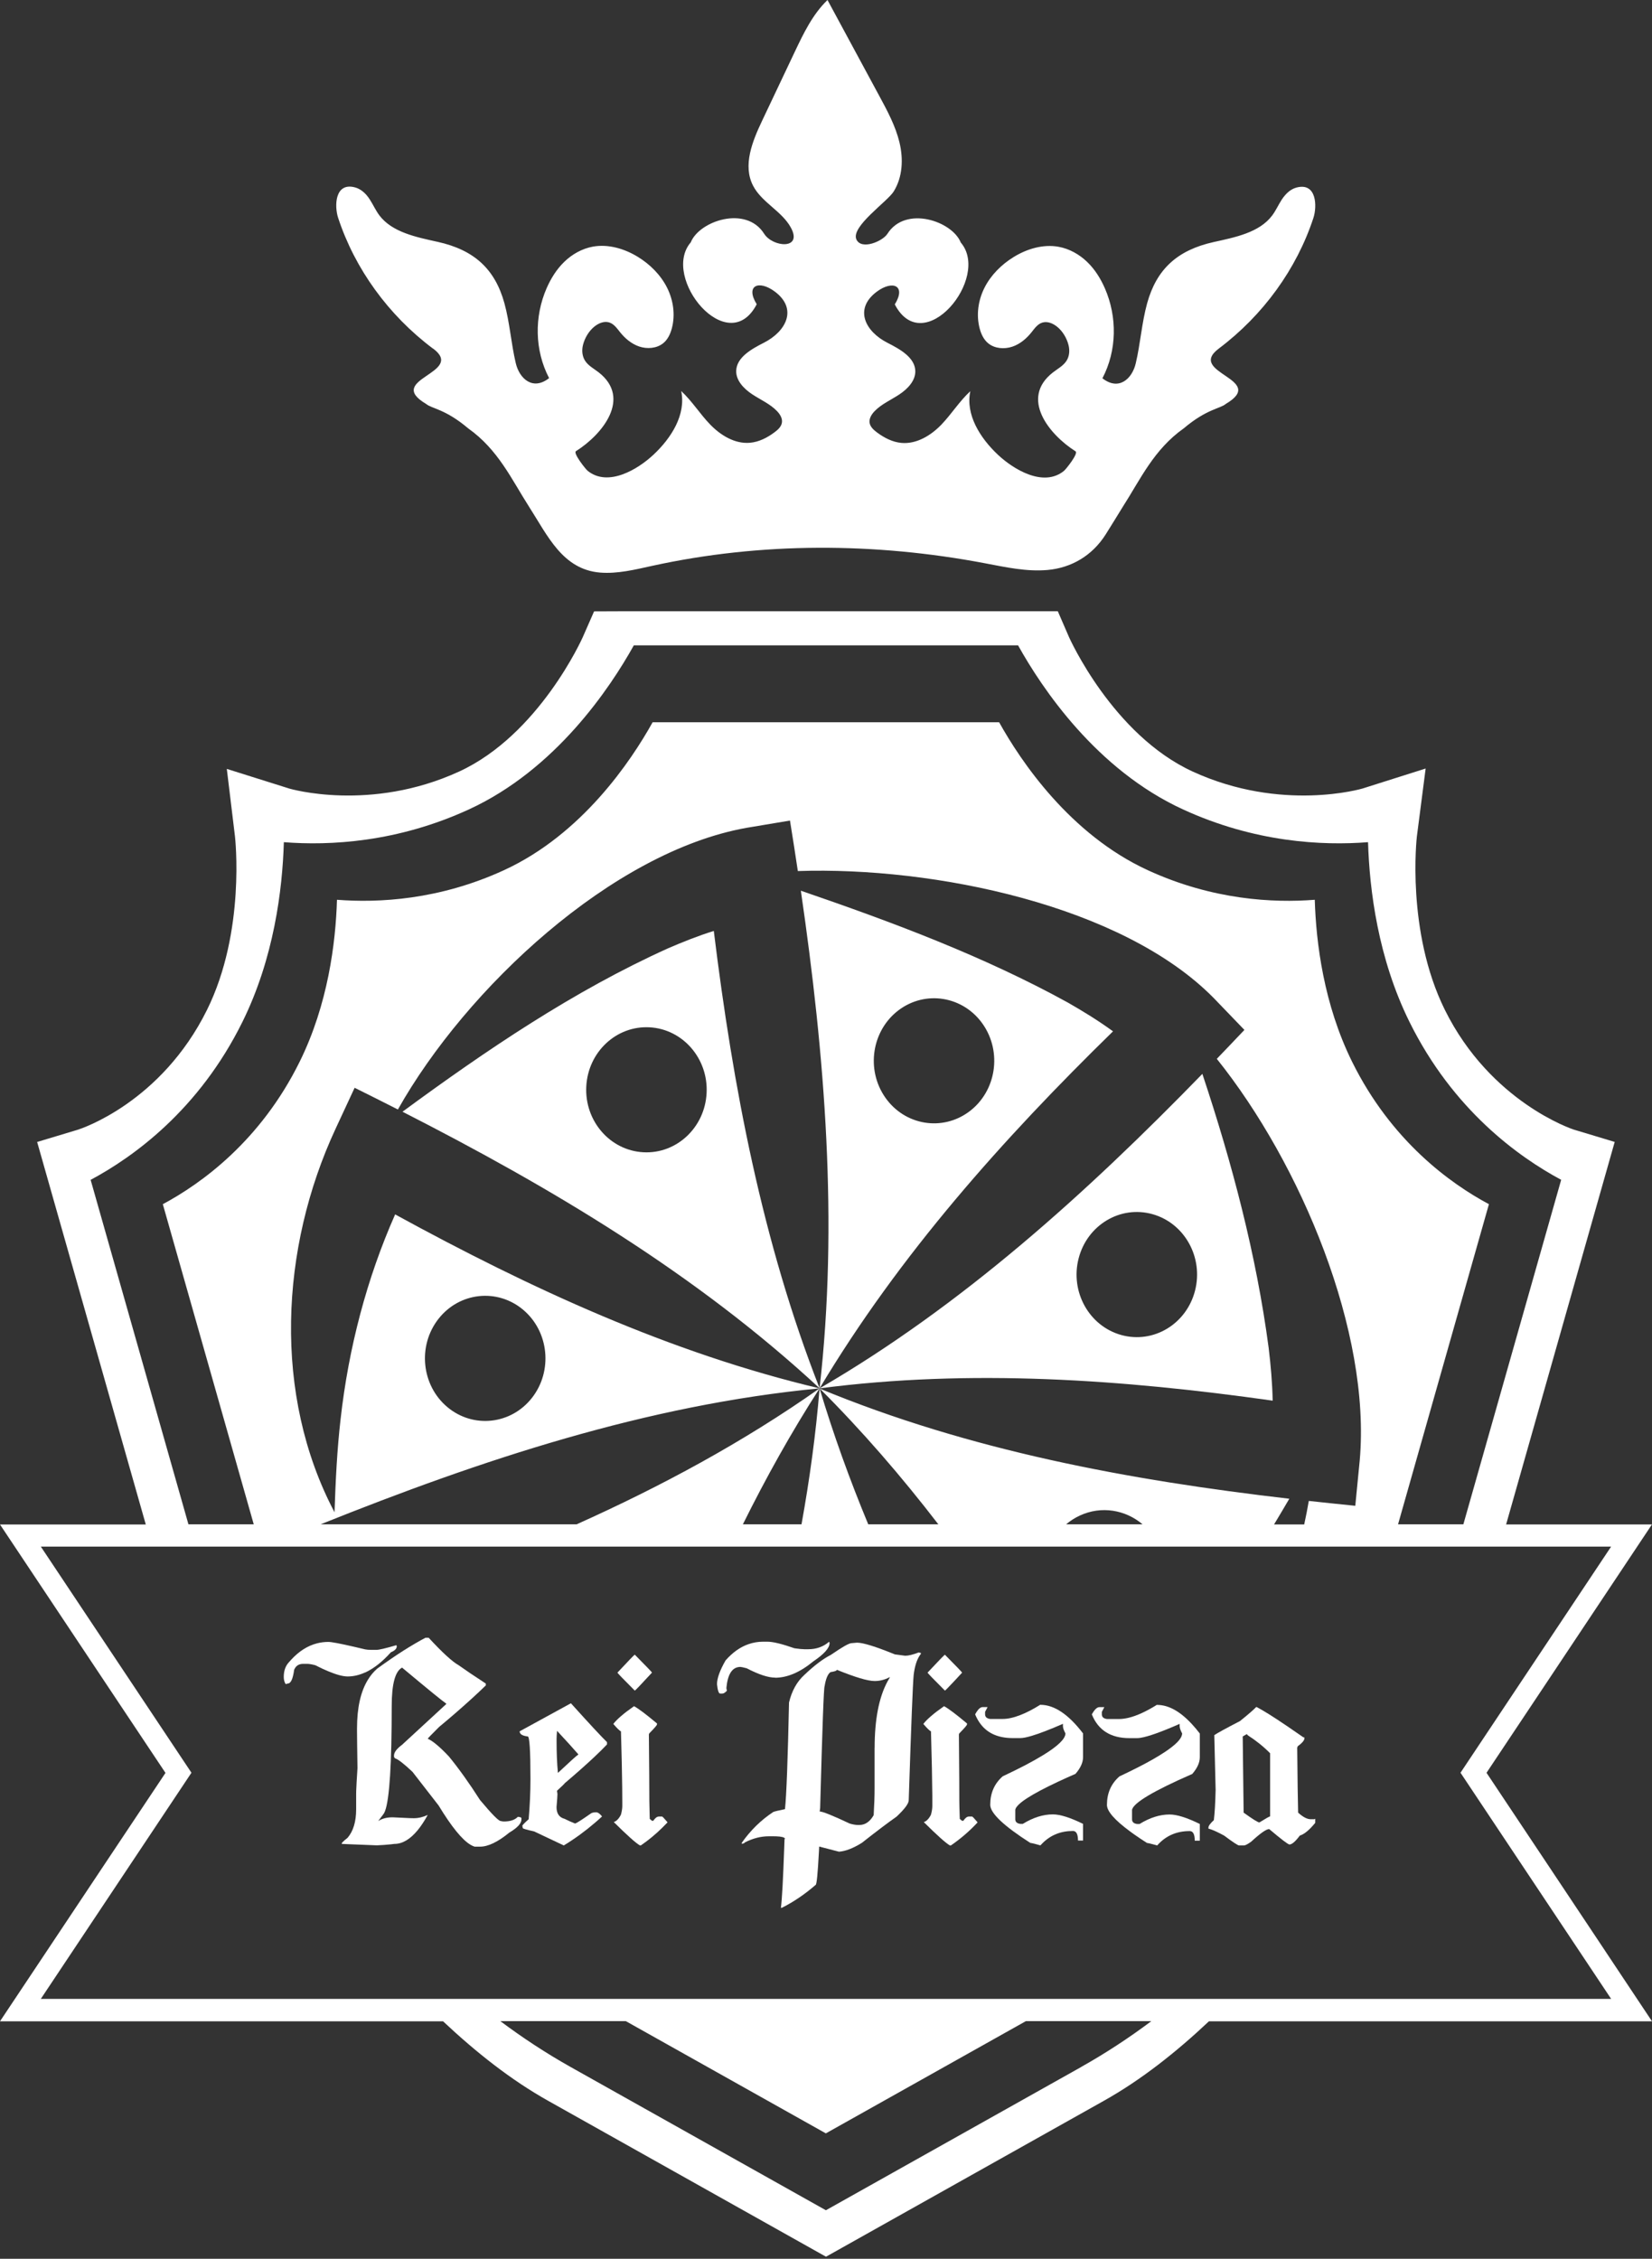
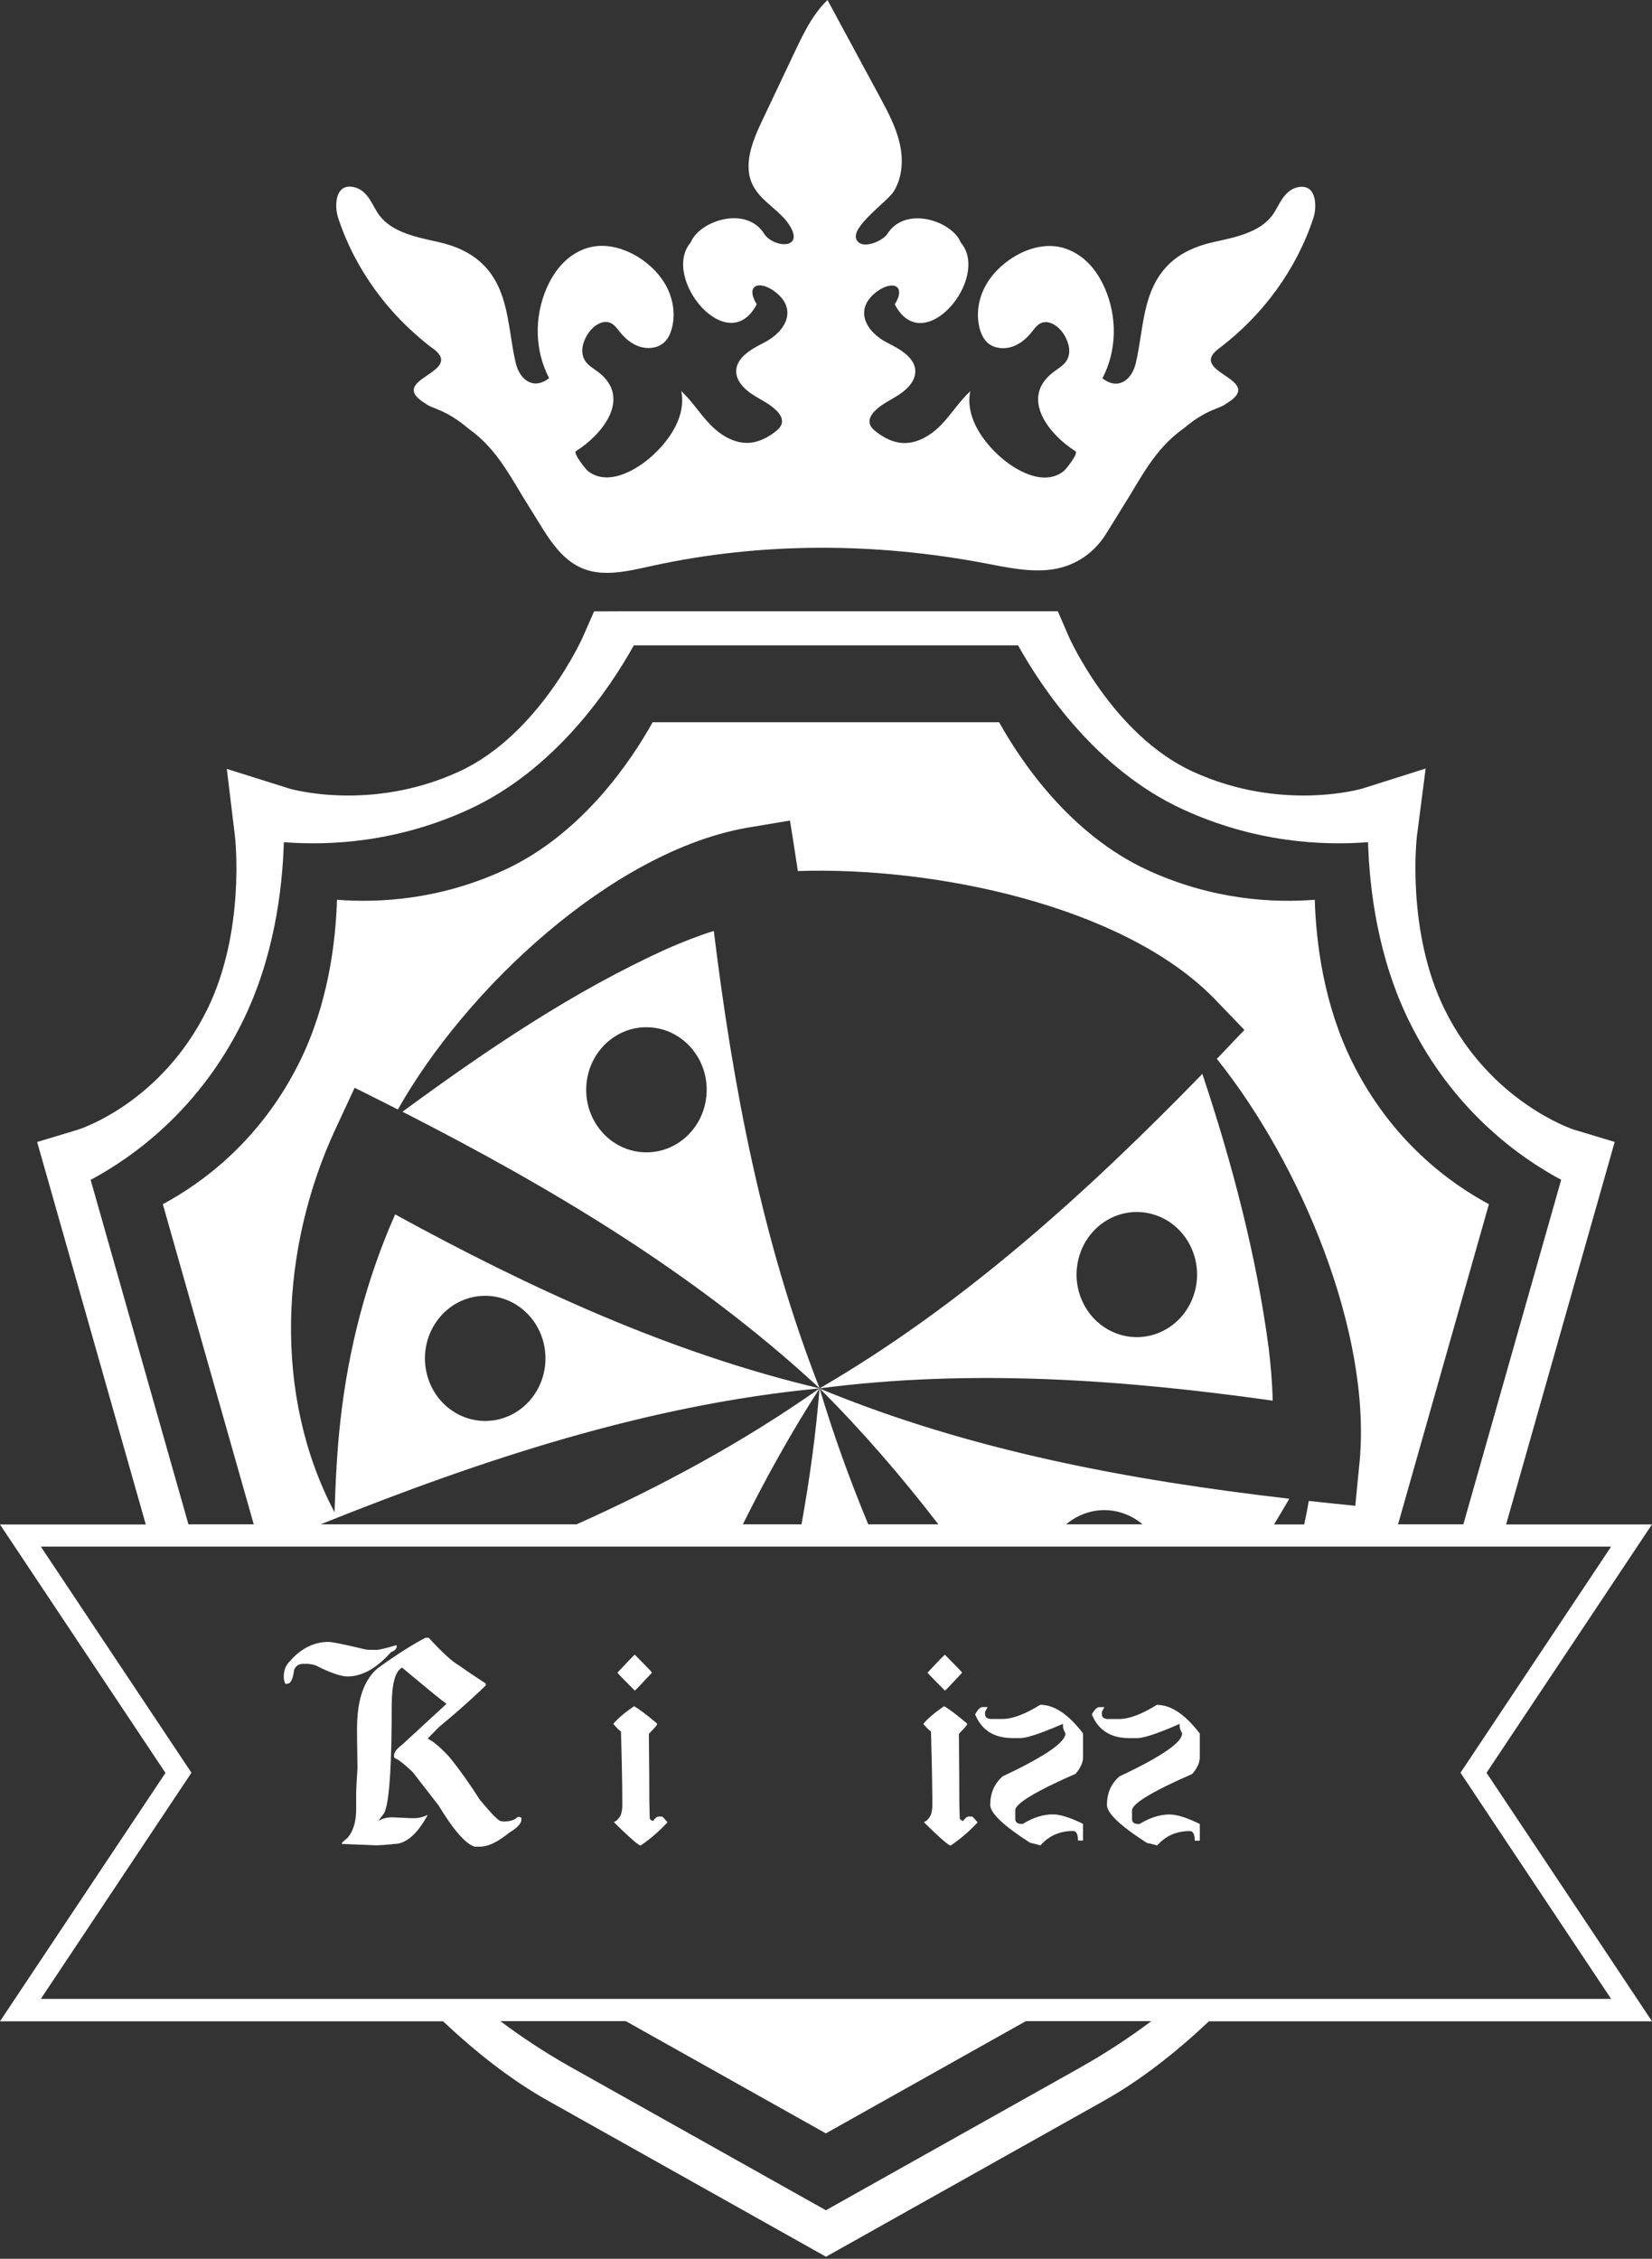
<svg xmlns="http://www.w3.org/2000/svg" width="381" height="521" viewBox="0 0 381 521" fill="none">
  <rect x="0" y="0" width="381" height="521" fill="#333333" stroke="none" />
  <path d="M154.02 218.76C132.343 228.55 112.267 242.14 92.826 256.428C127.059 273.893 160.421 293.704 189.029 320.226C175.802 286.469 169.036 250.683 164.623 214.727C161.022 215.851 157.456 217.269 154.02 218.76ZM162.963 252.126C162.563 260.082 156.02 266.205 148.359 265.777C140.698 265.362 134.803 258.566 135.214 250.61C135.615 242.654 142.158 236.53 149.818 236.958C157.479 237.374 163.375 244.169 162.963 252.126Z" fill="white" />
-   <path d="M256.695 237.886C253.365 235.454 249.787 233.254 246.304 231.262C226.828 220.543 205.822 212.697 184.699 205.449C190.23 243.41 193.383 281.922 189.018 320.237C207.493 289.34 231.335 262.672 256.695 237.886ZM223.58 256.353C217.367 261.034 208.682 259.604 204.175 253.163C199.668 246.71 201.044 237.691 207.246 233.01C213.46 228.329 222.144 229.759 226.652 236.199C231.159 242.653 229.782 251.672 223.58 256.353Z" fill="white" />
  <path d="M293.516 323.072C293.434 318.989 293.069 314.871 292.587 310.874C289.739 289.425 284.172 268.33 277.3 247.699C250.575 275.186 222.014 301.048 189.028 320.236C223.862 315.69 258.918 318.183 293.516 323.072ZM248.763 290.256C250.751 282.556 258.365 277.985 265.779 280.051C273.193 282.116 277.594 290.024 275.605 297.723C273.617 305.423 266.003 309.994 258.589 307.929C251.175 305.863 246.774 297.956 248.763 290.256Z" fill="white" />
  <path d="M99.913 80.42C107.456 86.091 88.522 87.399 98.289 93.18C99.584 94.28 102.702 94.329 107.986 98.814C114.917 103.715 118.001 110.62 122.037 116.915C126.309 123.576 129.769 131.373 138.418 132.07C142.443 132.387 146.456 131.385 150.41 130.518C175.593 125.005 201.824 125.115 227.149 129.919C231.926 130.823 236.751 131.899 241.588 131.471C247.142 130.97 251.897 128.146 254.98 123.307C256.333 121.192 257.616 119.029 258.946 116.902C262.994 110.608 266.077 103.703 273.008 98.802C278.304 94.316 281.422 94.267 282.705 93.167C292.473 87.386 273.538 86.091 281.081 80.408C291.331 72.696 299.039 62.05 302.911 50.269C303.782 47.629 303.699 41.97 298.957 43.278C298.357 43.449 297.815 43.742 297.333 44.109C296.65 44.634 296.097 45.319 295.626 46.015C294.838 47.225 294.261 48.558 293.39 49.719C290.437 53.642 284.894 54.73 279.916 55.83C271.549 57.687 266.736 62.075 264.559 69.97C263.312 74.517 263.017 79.247 261.935 83.818C261.087 87.435 257.981 90.198 254.25 87.252C257.604 80.86 257.698 73.099 254.815 66.499C253.838 64.263 252.52 62.136 250.732 60.413C248.943 58.69 246.636 57.37 244.118 56.917C240.564 56.282 236.869 57.394 233.833 59.252C230.95 61.012 228.525 63.456 227.054 66.365C225.583 69.274 225.113 72.671 225.948 75.8C226.289 77.084 226.89 78.379 227.972 79.234C229.443 80.408 231.632 80.579 233.456 79.968C235.28 79.357 236.763 78.073 237.916 76.619C238.622 75.739 239.317 74.712 240.435 74.395C241.611 74.052 242.882 74.615 243.812 75.372C245.118 76.424 246.048 78.049 246.436 79.613C246.742 80.848 246.648 82.204 245.93 83.28C245.177 84.417 243.871 85.089 242.788 85.944C235.198 91.896 241.964 100.244 248.06 104.106C248.766 104.558 245.848 108.249 245.365 108.628C240.623 112.466 233.727 108.249 230.173 104.913C226.031 101.026 222.641 95.636 223.783 90.234C221.265 92.556 219.464 95.49 217.099 97.958C214.722 100.415 211.427 102.468 207.908 102.163C205.825 101.979 203.919 100.977 202.271 99.755C201.506 99.181 200.729 98.484 200.565 97.58C200.388 96.59 200.965 95.624 201.671 94.879C203.248 93.216 205.484 92.263 207.414 90.98C209.355 89.696 211.144 87.802 211.097 85.578C211.015 82.486 207.625 80.567 204.731 79.1C199.529 76.472 196.905 71.266 202.177 67.306C205.86 64.544 209.061 65.852 206.366 70.215C212.992 82.962 228.549 64.055 221.582 55.94C219.605 50.99 208.838 47.335 204.66 53.935C203.566 55.658 198.682 57.736 197.517 55.243C196.152 52.297 204.683 46.492 206.119 44.158C208.19 40.809 208.355 36.653 207.449 32.865C206.543 29.088 204.66 25.58 202.789 22.122C198.811 14.752 194.822 7.382 190.844 0C187.408 3.324 185.337 7.663 183.325 11.892C180.806 17.208 178.288 22.525 175.77 27.841C173.51 32.608 171.262 38.145 173.675 42.825C175.687 46.724 180.336 48.692 182.407 52.517C185.184 57.638 178.229 57.064 176.229 53.911C172.063 47.311 161.283 50.953 159.306 55.903C152.34 64.018 167.897 82.925 174.522 70.178C171.827 65.815 175.028 64.507 178.712 67.269C183.984 71.217 181.359 76.424 176.158 79.063C173.263 80.53 169.874 82.449 169.791 85.541C169.733 87.765 171.533 89.66 173.475 90.943C175.417 92.226 177.641 93.18 179.218 94.842C179.924 95.587 180.512 96.553 180.324 97.543C180.159 98.447 179.394 99.144 178.617 99.718C176.982 100.941 175.063 101.943 172.981 102.126C169.462 102.444 166.167 100.378 163.79 97.922C161.413 95.465 159.624 92.532 157.106 90.198C158.247 95.6 154.87 100.989 150.716 104.876C147.162 108.213 140.266 112.429 135.523 108.591C135.041 108.2 132.122 104.509 132.828 104.069C138.936 100.219 145.691 91.872 138.1 85.908C137.006 85.052 135.7 84.38 134.958 83.243C134.252 82.168 134.146 80.811 134.452 79.577C134.841 78.012 135.77 76.387 137.076 75.336C138.006 74.578 139.277 74.016 140.454 74.358C141.572 74.688 142.266 75.702 142.972 76.582C144.125 78.037 145.62 79.32 147.432 79.931C149.256 80.542 151.433 80.371 152.916 79.198C153.999 78.342 154.587 77.059 154.94 75.763C155.776 72.635 155.305 69.249 153.834 66.328C152.363 63.419 149.927 60.963 147.056 59.215C144.02 57.37 140.324 56.257 136.771 56.881C134.252 57.333 131.946 58.641 130.157 60.376C128.368 62.099 127.05 64.238 126.073 66.463C123.19 73.062 123.296 80.811 126.638 87.215C122.908 90.161 119.813 87.386 118.954 83.781C117.871 79.198 117.577 74.468 116.33 69.934C114.152 62.038 109.339 57.651 100.972 55.793C96.006 54.693 90.452 53.593 87.498 49.682C86.627 48.521 86.05 47.189 85.262 45.979C84.803 45.27 84.238 44.585 83.556 44.072C83.073 43.706 82.532 43.412 81.932 43.241C77.177 41.933 77.107 47.58 77.978 50.232C81.849 62.014 89.557 72.659 99.807 80.371L99.913 80.42Z" fill="white" />
  <path d="M370.279 450.108L356.77 429.82L342.836 408.908L356.77 387.997L370.279 367.708L380.988 351.624H347.355L372.398 263.394L362.948 260.547C362.76 260.486 343.778 254.265 333.21 232.901C324.267 214.8 326.75 193.131 326.773 192.935L328.797 177.267L314.252 181.874C314.064 181.936 295.541 187.374 275.065 177.963C256.612 169.481 246.657 147.189 246.563 146.993L243.962 140.992H143.322L137.015 141.017L134.402 146.969C134.308 147.189 124.34 169.481 105.888 177.963C85.412 187.374 66.889 181.936 66.76 181.899L52.309 177.352L54.191 192.923C54.215 193.143 56.698 214.812 47.755 232.913C37.187 254.289 18.735 260.327 18.017 260.559L8.567 263.407L33.621 351.636H0L10.721 367.733L24.23 388.021L38.163 408.933L24.23 429.844L10.721 450.133L0 466.229H102.181C109.783 473.379 117.868 479.771 126.388 484.549L190.5 520.531L254.612 484.549C263.132 479.771 271.217 473.391 278.819 466.229H381L370.291 450.133L370.279 450.108ZM20.924 272.133C30.785 266.853 45.895 255.988 55.91 235.712C63.17 221.021 65.136 205.267 65.465 194.255C76.08 195.086 91.602 194.304 108.159 186.69C128.118 177.511 140.663 158.763 146.182 148.851H234.795C240.314 158.775 252.859 177.523 272.817 186.69C289.375 194.304 304.908 195.086 315.511 194.255C315.841 205.267 317.806 221.021 325.067 235.712C335.093 255.988 350.203 266.853 360.053 272.133L337.494 351.6H322.431L343.39 277.755C334.505 273.001 320.877 263.199 311.84 244.915C305.297 231.679 303.52 217.465 303.225 207.54C293.658 208.298 279.654 207.589 264.721 200.721C246.727 192.446 235.407 175.543 230.429 166.597H150.512C145.535 175.543 134.226 192.446 116.221 200.721C101.287 207.589 87.283 208.286 77.716 207.54C77.421 217.465 75.645 231.679 69.102 244.915C60.064 263.199 46.436 272.989 37.552 277.755L58.522 351.6H43.459L20.9 272.133H20.924ZM189.017 320.238C198.867 330.065 207.94 340.588 216.413 351.6H200.244C195.996 341.37 192.218 330.933 189.017 320.238C188.158 330.798 186.722 341.248 184.851 351.6H171.33C176.661 340.845 182.51 330.346 189.017 320.238C171.354 332.68 152.478 342.849 132.978 351.6H73.938C111.007 336.726 149.206 324.027 189.017 320.238C154.561 312.074 122.234 297.139 91.131 280.114C84.588 294.878 80.375 310.999 78.551 327.327C77.751 334.269 77.398 341.382 77.151 348.813C62.888 321.766 64.606 287.863 77.386 260.376L81.787 250.904C85.118 252.554 88.448 254.228 91.767 255.915C107.536 227.914 141.204 196.467 172.189 190.943L182.192 189.269C182.816 193.143 183.427 197.03 184.004 200.916C215.472 199.865 258.778 208.824 279.831 230.114L286.997 237.557C284.891 239.794 282.761 242.006 280.631 244.23C300.095 268.528 316.217 307.259 313.593 336.848L312.569 347.322C308.992 346.968 305.426 346.589 301.849 346.198C301.543 347.982 301.19 349.791 300.789 351.624H293.835C295.023 349.657 296.188 347.677 297.353 345.697C260.461 341.419 223.65 334.624 188.994 320.263L189.017 320.238ZM263.509 351.6H245.88C246.822 350.793 247.881 350.109 249.046 349.571C254.012 347.273 259.578 348.251 263.509 351.6ZM101.099 304.24C105.924 298.043 114.679 297.09 120.645 302.101C126.612 307.112 127.53 316.205 122.705 322.402C117.88 328.598 109.124 329.552 103.158 324.541C97.192 319.53 96.274 310.436 101.099 304.24ZM249.34 476.776L190.476 509.812L131.613 476.776C126 473.623 120.586 470.079 115.397 466.192H144.334L190.465 492.078L236.595 466.192H265.533C260.343 470.079 254.941 473.623 249.316 476.776H249.34ZM284.055 461.059H9.414L44.153 408.896L9.414 356.733H371.574L336.835 408.896L371.574 461.059H284.067H284.055Z" fill="white" />
  <path d="M84.177 385.797C86.154 384.893 88.155 383.341 90.156 381.104C91.05 380.75 91.509 380.273 91.509 379.698L91.403 379.478C88.944 380.2 87.425 380.554 86.837 380.554H85.59C85.037 380.554 84.589 380.517 84.236 380.444C83.271 380.212 82.377 380.004 81.577 379.821C78.399 379.087 76.446 378.721 75.728 378.721C74.834 378.721 73.951 378.831 73.104 379.051C70.962 379.601 68.985 380.847 67.184 382.791C66.984 383.011 66.784 383.231 66.584 383.463C65.819 384.306 65.443 385.418 65.443 386.812C65.443 387.423 65.584 387.96 65.855 388.425C66.078 388.425 66.255 388.388 66.373 388.315C67.067 388.315 67.549 387.276 67.832 385.186C67.879 385.052 67.938 384.929 68.008 384.819C68.397 384.135 69.032 383.781 69.915 383.781H70.844C71.315 383.781 71.939 383.891 72.716 384.098C73.845 384.673 74.857 385.149 75.787 385.528C77.646 386.298 79.117 386.689 80.188 386.689C81.506 386.689 82.836 386.384 84.177 385.773V385.797Z" fill="white" />
  <path d="M119.432 419.066C118.726 419.787 117.655 420.141 116.208 420.141C115.996 420.141 115.76 420.105 115.478 420.031C114.996 420.031 113.407 418.418 110.7 415.179C108.194 411.256 105.805 407.919 103.534 405.145C101.474 402.957 99.85 401.589 98.65 401.051C98.65 400.977 99.509 400.085 101.251 398.35C102.592 397.238 103.863 396.162 105.075 395.111C107.664 392.862 109.994 390.748 112.042 388.756V388.328C109.241 386.495 107.158 385.089 105.817 384.123C104.31 383.28 101.992 381.154 98.862 377.756H98.132C96.602 378.563 94.955 379.528 93.189 380.64C91.26 381.862 89.212 383.268 87.011 384.869C86.188 385.578 85.481 386.421 84.881 387.399C83.187 390.124 82.339 393.877 82.339 398.68C82.339 398.863 82.339 399.071 82.339 399.328C82.339 400.843 82.386 403.679 82.445 407.846C82.281 410.315 82.186 412.063 82.151 413.077C82.151 413.37 82.139 413.603 82.139 413.774V417.33C82.139 420.166 81.48 422.366 80.162 423.906C79.915 424.101 79.703 424.272 79.527 424.419C79.056 424.822 78.821 425.079 78.821 425.201V425.311L80.198 425.372L86.917 425.641C88.141 425.592 89.212 425.507 90.142 425.409C90.436 425.385 90.707 425.348 90.965 425.311C92.813 425.311 94.602 424.248 96.343 422.134C97.12 421.18 97.897 420.007 98.65 418.626C97.579 419.127 96.508 419.384 95.425 419.384C95.225 419.384 94.884 419.384 94.39 419.359C93.543 419.323 92.26 419.261 90.542 419.176C89.212 419.176 88.106 419.469 87.223 420.044L88.365 418.528C88.965 417.868 89.424 415.778 89.753 412.258C90.071 408.873 90.259 404.18 90.318 398.154C90.33 396.675 90.342 395.135 90.342 393.498C90.342 388.426 91.142 385.48 92.731 384.649C98.756 389.684 102.145 392.447 102.91 392.948V393.058L92.731 402.444C91.483 403.373 90.871 404.204 90.871 404.925V405.243L91.083 405.561C91.813 405.781 93.154 406.82 95.131 408.689L101.156 416.45C104.145 421.376 106.605 424.395 108.547 425.531C108.864 425.715 109.17 425.861 109.465 425.947H110.712C112.56 425.947 114.819 424.871 117.455 422.708C119.326 421.596 120.256 420.581 120.256 419.689V419.371C120.256 419.225 119.973 419.115 119.42 419.054L119.432 419.066Z" fill="white" />
-   <path d="M131.683 392.863L128.023 394.868L119.844 399.341C119.844 399.989 120.468 400.38 121.715 400.526C122.127 400.526 122.339 403.765 122.339 410.231C122.339 410.292 122.339 410.365 122.339 410.438C122.339 413.359 122.198 416.415 121.927 419.617C120.962 420.485 120.468 420.986 120.468 421.133L120.574 421.67C120.586 421.793 121.456 422.049 123.175 422.428L130.024 425.667C132.554 424.127 134.931 422.391 137.155 420.485C137.732 419.996 138.296 419.495 138.85 418.981C138.332 418.334 137.885 418.016 137.496 418.016C137.014 418.016 136.625 418.089 136.355 418.236C135.849 418.59 135.402 418.896 134.99 419.177C133.589 420.13 132.789 420.607 132.613 420.607C131.624 420.216 130.836 419.849 130.224 419.531C128.976 419.214 128.352 418.309 128.352 416.83C128.423 416.048 128.47 415.425 128.505 414.924C128.541 414.386 128.564 414.007 128.564 413.812L128.458 413.054C129.635 411.978 130.224 411.404 130.224 411.331C132.918 409.045 135.19 407.028 137.049 405.281C138.191 404.217 139.167 403.24 139.991 402.372V401.834C138.626 400.502 135.86 397.52 131.683 392.888V392.863ZM133.342 404.731C133.06 404.877 131.506 406.271 128.67 408.935C128.458 406.65 128.364 404.242 128.364 401.712V401.064C128.364 400.685 128.4 400.074 128.47 399.231C130.635 401.553 132.259 403.35 133.354 404.621V404.731H133.342Z" fill="white" />
  <path d="M152.641 419.003H151.911C151.581 419.003 151.228 419.248 150.852 419.724C150.793 419.798 150.734 419.883 150.675 419.969H150.369C150.369 419.969 150.158 419.822 149.852 419.541C149.852 419.235 149.828 418.954 149.828 418.673C149.781 417.048 149.757 415.96 149.757 415.447C149.757 412.574 149.722 407.429 149.651 400.023L149.757 399.803C150.934 398.605 151.523 397.92 151.523 397.749V397.529C148.992 395.403 147.227 394.083 146.227 393.545C143.873 395.183 142.285 396.552 141.449 397.639C142.297 398.629 142.885 399.204 143.214 399.363C143.367 404.63 143.462 408.883 143.497 412.134C143.509 413.467 143.52 414.64 143.52 415.642V416.608C143.52 417.133 143.414 417.781 143.214 418.551C142.744 419.48 142.191 420.066 141.555 420.274C144.603 423.293 146.604 425.09 147.58 425.664H147.792C149.593 424.43 151.24 423.061 152.746 421.57C153.147 421.179 153.535 420.788 153.912 420.384V420.274C153.182 419.406 152.77 418.979 152.664 418.979L152.641 419.003Z" fill="white" />
  <path d="M146.404 389.954C146.487 389.954 147.817 388.573 150.37 385.799C150.37 385.713 149.04 384.332 146.404 381.668C146.299 381.668 144.969 383.049 142.403 385.799C142.403 385.909 143.733 387.29 146.404 389.954Z" fill="white" />
-   <path d="M208.767 381.911L206.378 381.594C201.965 379.797 199.058 378.893 197.658 378.893L196.41 379.003C195.834 379.003 194.315 379.858 191.844 381.557C191.774 381.606 191.703 381.655 191.632 381.704C189.797 382.632 187.761 384.185 185.501 386.336C183.783 387.9 182.606 390.027 181.971 392.703C181.688 405.891 181.382 414.092 181.041 417.294C179.617 417.587 178.723 417.795 178.346 417.941C175.51 419.811 173.086 422.183 171.074 425.055V425.275C171.403 425.275 171.65 425.165 171.803 424.957C173.639 424.028 175.475 423.551 177.311 423.551H178.346C178.605 423.551 178.829 423.551 179.052 423.564C180.241 423.612 180.912 423.784 181.041 424.089C181.041 424.162 181.006 424.199 180.935 424.199C180.912 424.896 180.888 425.556 180.865 426.204C180.606 433.451 180.359 438.071 180.1 440.051H180.312C182.995 438.706 185.595 436.947 188.102 434.771C188.349 434.771 188.596 432.217 188.867 427.12C188.89 426.741 188.902 426.338 188.926 425.922L193.492 427.108C195.01 426.998 196.775 426.313 198.787 425.055C202.212 422.354 204.883 420.349 206.778 419.017C208.649 417.257 209.579 415.998 209.579 415.24C209.579 414.886 209.602 414.544 209.614 414.202C210.155 397.641 210.52 388.34 210.72 386.336C210.744 386.103 210.779 385.871 210.814 385.651C211.108 383.794 211.638 382.4 212.379 381.484V381.264L211.862 381.154C210.567 381.655 209.52 381.911 208.743 381.911H208.767ZM201.706 403.153V412.429C201.706 414.263 201.635 416.353 201.494 418.687C200.623 420.203 199.517 420.948 198.175 420.948H197.869C197.363 420.948 196.74 420.838 195.998 420.63C192.033 418.76 189.714 417.832 189.043 417.832L189.149 417.074C189.655 398.313 189.997 388.927 190.185 388.927C190.456 387.203 190.915 386.128 191.538 385.688C192.503 385.541 192.997 385.37 192.997 385.15C197.234 386.873 200.141 387.741 201.718 387.741C202.906 387.741 204.059 387.448 205.142 386.873H205.248C205.048 387.203 204.848 387.546 204.66 387.888C202.694 391.567 201.718 396.651 201.718 403.153H201.706Z" fill="white" />
-   <path d="M178.754 386.983C181.579 386.983 184.521 385.724 187.58 383.206C190.075 381.52 191.322 380.114 191.322 379.002C191.322 378.929 191.287 378.819 191.217 378.684C189.887 379.833 188.286 380.407 186.439 380.407H185.509C185.003 380.407 184.25 380.334 183.226 380.187C180.366 379.185 178.295 378.672 177.001 378.672H175.965C174.8 378.672 173.682 378.867 172.6 379.246C170.705 379.906 168.952 381.153 167.339 382.986C166.021 385.284 165.362 387.117 165.362 388.486C165.515 389.928 165.762 390.637 166.092 390.637H166.61C166.88 390.637 167.233 390.417 167.645 389.989L167.539 389.452V389.232C167.834 386.237 168.81 384.661 170.481 384.502C170.576 384.502 170.67 384.49 170.764 384.49C170.952 384.49 171.435 384.6 172.223 384.807C174.989 386.249 177.177 386.958 178.766 386.958L178.754 386.983Z" fill="white" />
  <path d="M224.152 419.003H223.423C223.046 419.003 222.622 419.321 222.175 419.969H221.869C221.869 419.969 221.658 419.822 221.352 419.541C221.281 417.414 221.246 416.058 221.246 415.447C221.246 414.31 221.246 412.807 221.234 410.961C221.222 408.138 221.187 404.496 221.151 400.023L221.257 399.803C222.434 398.605 223.023 397.92 223.023 397.749V397.529C220.492 395.403 218.727 394.083 217.727 393.545C215.373 395.183 213.785 396.552 212.949 397.639C213.797 398.629 214.385 399.204 214.714 399.363C214.891 405.767 214.997 410.692 215.02 414.127C215.02 414.677 215.02 415.178 215.02 415.654V416.62C215.02 417.145 214.914 417.793 214.714 418.563C214.244 419.492 213.691 420.079 213.055 420.286C216.103 423.305 218.104 425.102 219.08 425.676H219.292C221.563 424.112 223.599 422.352 225.423 420.396V420.286C224.694 419.419 224.282 418.991 224.176 418.991L224.152 419.003Z" fill="white" />
  <path d="M217.928 389.954C217.987 389.954 218.634 389.306 219.858 387.998C220.411 387.4 221.093 386.678 221.894 385.811C221.894 385.725 220.564 384.344 217.928 381.68C217.822 381.68 216.516 383.024 214.009 385.713C213.986 385.737 213.95 385.774 213.927 385.798C213.927 385.908 215.257 387.29 217.928 389.954Z" fill="white" />
  <path d="M239.934 393.203C238.262 394.254 236.733 395.049 235.332 395.586C233.802 396.185 232.437 396.491 231.237 396.491H228.354C227.577 396.381 227.189 396.026 227.189 395.415V394.853L227.765 393.753H226.624C226.165 393.753 225.682 394.144 225.188 394.926C225.094 395.085 224.988 395.244 224.894 395.428C225.153 396.075 225.471 396.662 225.824 397.2C227.448 399.668 230.025 400.903 233.567 400.903H235.309C235.932 400.903 236.839 400.72 238.015 400.365C239.769 399.84 242.146 398.923 245.147 397.615V398.153C245.147 398.544 245.335 399.106 245.723 399.827C245.723 401.062 244.005 402.736 240.569 404.838C238.251 406.268 235.144 407.894 231.261 409.715C229.342 411.389 228.377 413.577 228.377 416.29C228.377 418.209 231.461 421.142 237.615 425.078C237.756 425.078 238.192 425.176 238.886 425.359C239.192 425.444 239.533 425.53 239.945 425.652C240.086 425.493 240.239 425.347 240.392 425.188C242.264 423.293 244.617 422.328 247.453 422.328C248.159 422.328 248.536 422.939 248.607 424.149C248.607 424.271 248.618 424.406 248.618 424.54H249.783V420.69C246.83 419.236 244.499 418.502 242.828 418.502C240.557 418.502 238.251 419.236 235.897 420.69H235.297C234.532 420.58 234.155 420.226 234.155 419.615V417.402C234.461 416.046 237.792 413.883 244.111 410.925C245.311 410.363 246.618 409.776 248.042 409.153C249.195 407.82 249.783 406.537 249.783 405.303V399.827C246.429 395.427 243.146 393.228 239.945 393.228L239.934 393.203Z" fill="white" />
  <path d="M266.861 393.203C264.355 394.768 262.166 395.77 260.271 396.222C259.518 396.393 258.812 396.503 258.165 396.503H255.282C254.505 396.393 254.117 396.039 254.117 395.428V394.865L254.693 393.765H253.552C252.999 393.765 252.422 394.328 251.81 395.44C253.281 399.094 256.176 400.915 260.483 400.915H262.225C262.46 400.915 262.731 400.891 263.048 400.842C264.802 400.561 267.803 399.497 272.063 397.627V398.165C272.063 398.556 272.251 399.119 272.639 399.84C272.639 399.937 272.628 400.023 272.604 400.121C272.404 401.16 271.11 402.467 268.732 404.056C267.932 404.594 267.003 405.156 265.955 405.767C263.86 406.965 261.272 408.285 258.177 409.739C256.258 411.414 255.293 413.601 255.293 416.315C255.293 417.781 257.082 419.822 260.648 422.45C260.954 422.682 261.283 422.915 261.613 423.147C262.495 423.77 263.472 424.418 264.543 425.102C264.755 425.102 265.532 425.286 266.885 425.664C268.827 423.452 271.321 422.352 274.381 422.352C275.158 422.352 275.546 423.086 275.546 424.565H276.711V420.715C273.757 419.26 271.427 418.527 269.756 418.527C267.485 418.527 265.178 419.26 262.825 420.715H262.225C261.46 420.605 261.083 420.25 261.083 419.639V417.427C261.448 415.814 266.073 413.064 274.969 409.177C276.123 407.845 276.711 406.562 276.711 405.327V399.852C276.099 399.045 275.475 398.312 274.864 397.652C272.145 394.719 269.486 393.252 266.873 393.252L266.861 393.203Z" fill="white" />
-   <path d="M303.329 420.471V419.506L303.117 419.616H302.188C301.387 419.579 300.458 419.078 299.387 418.1C299.316 415.583 299.246 410.584 299.175 403.116C299.246 402.97 299.281 402.86 299.281 402.799C300.317 402.041 300.834 401.43 300.834 400.965V400.745H300.622C299.257 399.792 297.998 398.924 296.845 398.142C293.703 396.015 291.361 394.537 289.819 393.742H289.714C289.055 394.427 287.807 395.502 285.971 396.981C282.876 398.582 280.899 399.658 280.052 400.22L280.358 412.833C280.287 415.937 280.146 418.284 279.946 419.836C279.111 420.594 278.699 421.168 278.699 421.559V421.779C278.922 421.84 279.158 421.914 279.417 422.011C280.205 422.305 281.17 422.769 282.335 423.405C284.359 424.92 285.501 425.666 285.76 425.666H286.901C287.195 425.666 287.748 425.385 288.56 424.798C290.667 422.855 292.055 421.889 292.714 421.889C295.515 424.26 297.08 425.446 297.386 425.446C297.963 425.446 298.751 424.761 299.775 423.393C300.811 423.075 301.988 422.097 303.306 420.484L303.329 420.471ZM292.95 418.956C292.797 418.956 291.961 419.42 290.455 420.361C290.125 420.361 288.913 419.604 286.819 418.1L286.76 413.481L286.607 400.525L287.536 399.988L287.842 400.305C289.678 401.479 291.373 402.835 292.926 404.4V418.956H292.95Z" fill="white" />
</svg>